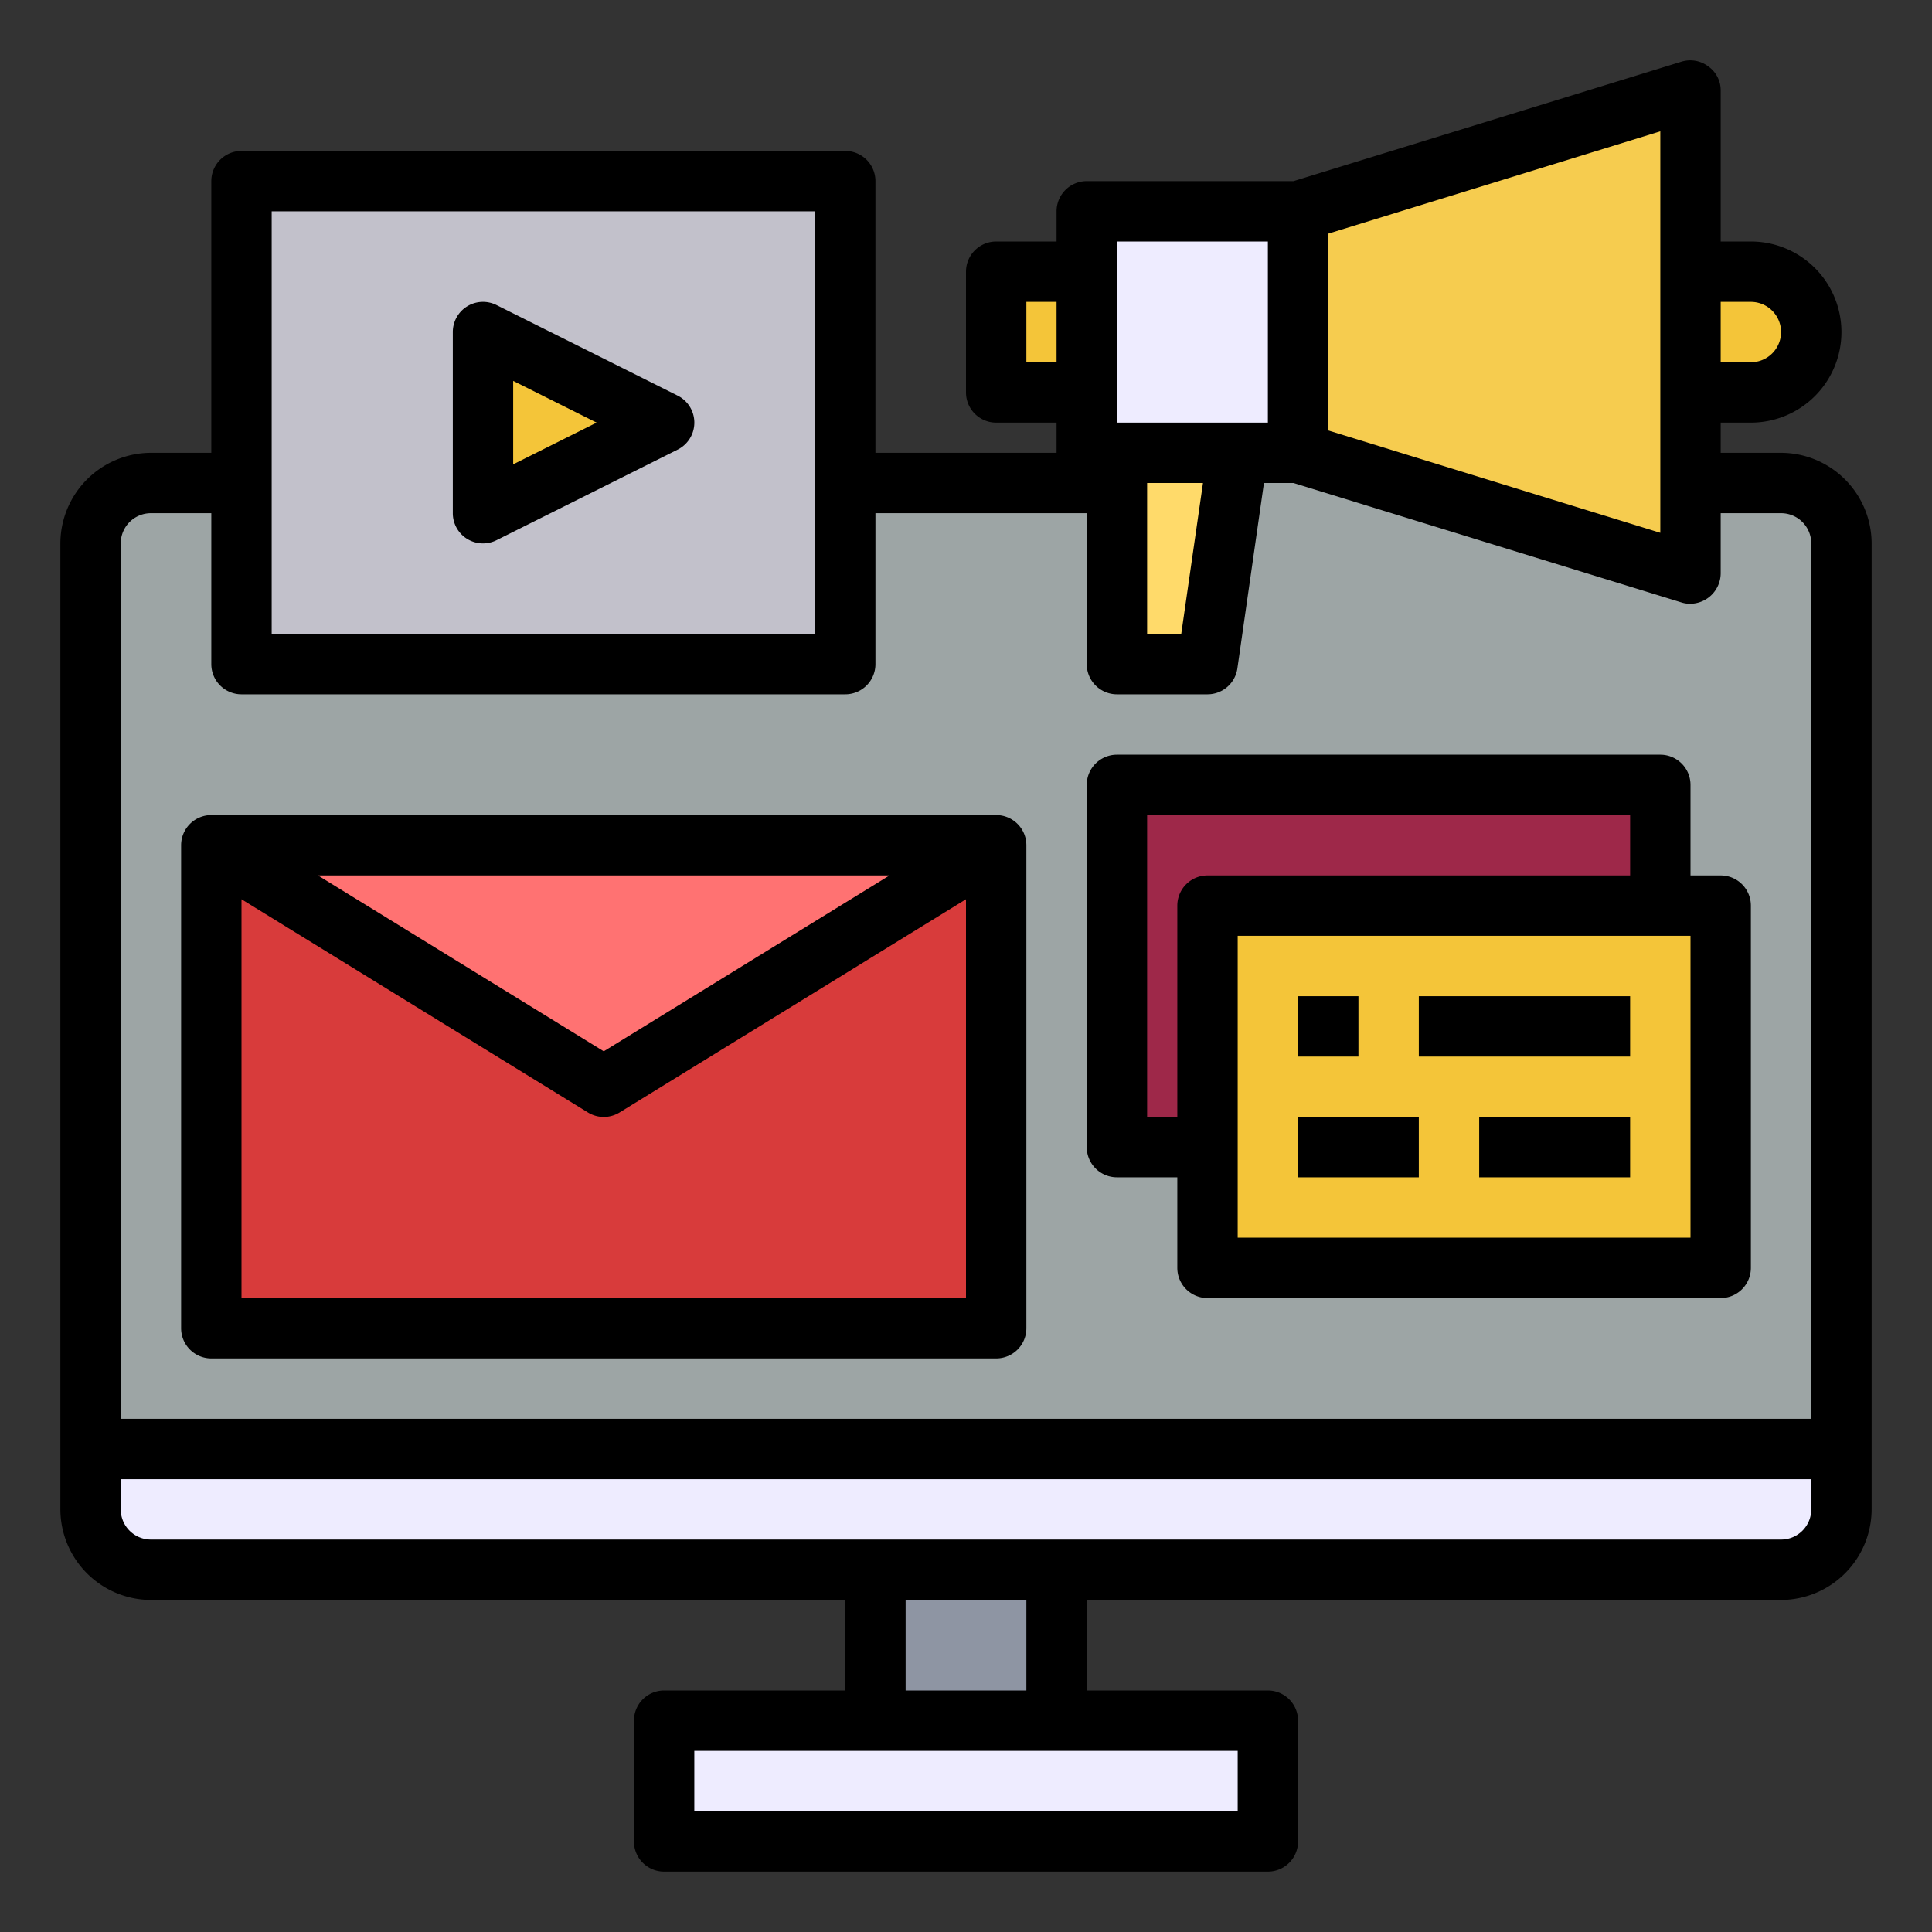
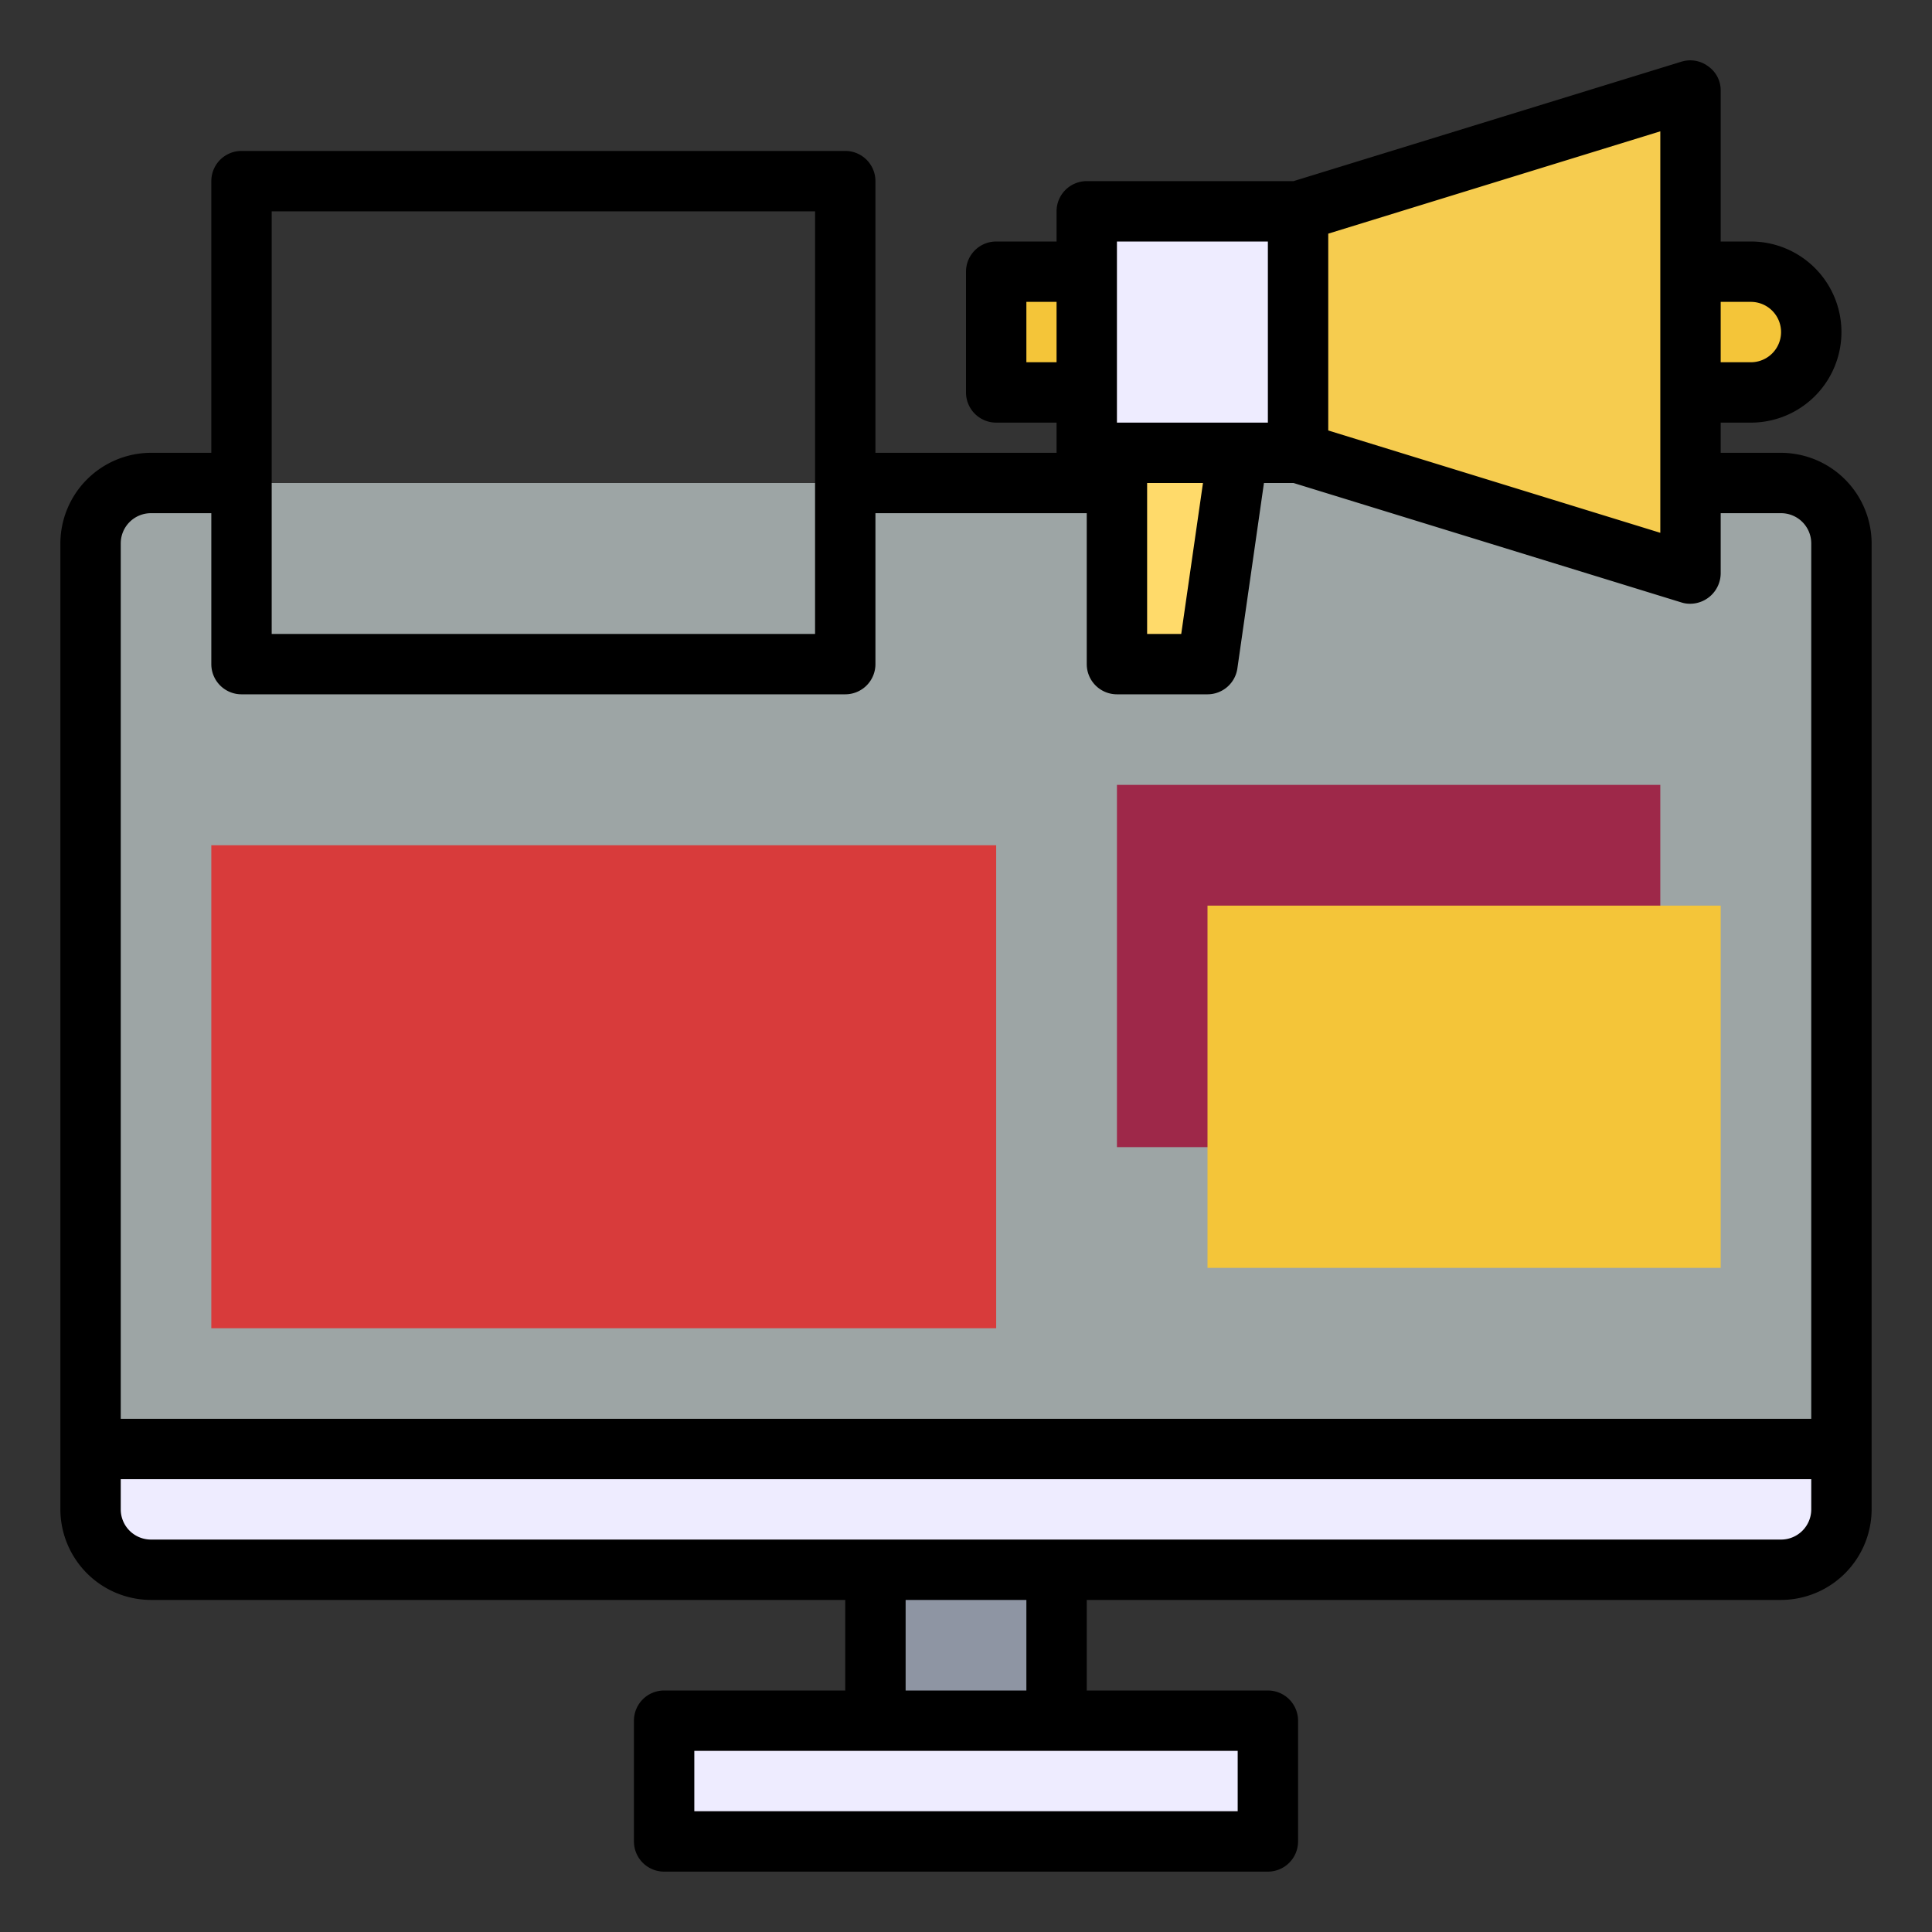
<svg xmlns="http://www.w3.org/2000/svg" version="1.1" width="512" height="512" x="0" y="0" viewBox="0 0 64 64" style="enable-background:new 0 0 512 512" xml:space="preserve" class="">
  <rect x="0" y="0" width="64" height="64" fill="#333333" stroke="none" />
  <g>
    <g data-name="media-monitor-screen-Digital Marketing">
      <path fill="#9da5a5" d="M5 16h54a2 2 0 0 1 2 2v30H3V18a2 2 0 0 1 2-2z" opacity="1" data-original="#3780ea" class="" />
      <path fill="#d83b3b" d="M7 28h26v16H7z" opacity="1" data-original="#896ff7" class="" />
      <path fill="#eeecff" d="M42 57v4H22v-4h13z" opacity="1" data-original="#e8e5fb" class="" />
      <path fill="#8e95a3" d="M29 51h6v6h-6z" opacity="1" data-original="#8e95a3" class="" />
      <path fill="#eeecff" d="M61 49v1a2.006 2.006 0 0 1-2 2H5a2.006 2.006 0 0 1-2-2v-2h58z" opacity="1" data-original="#e8e5fb" class="" />
-       <path fill="#f4c539" d="m22 14-6 3v-6z" opacity="1" data-original="#ec455a" class="" />
-       <path fill="#c2c1cb" d="M8 16V6h20v16H8zm8 1 6-3-6-3z" opacity="1" data-original="#78b9eb" class="" />
-       <path fill="#ff7272" d="m33 28-13 8-13-8z" opacity="1" data-original="#b9b1f1" class="" />
      <path fill="#eeecff" d="M36 7h7v8h-7z" opacity="1" data-original="#e8e5fb" class="" />
      <path fill="#ffda6a" d="m41 15-1 7h-3v-7z" opacity="1" data-original="#c7bec5" class="" />
      <path fill="#f4c539" d="M59.41 9.59A1.955 1.955 0 0 1 60 11a2.006 2.006 0 0 1-2 2h-2V9h2a1.955 1.955 0 0 1 1.41.59z" opacity="1" data-original="#ec455a" class="" />
      <path fill="#f6cc4f" d="M56 3v16l-13-4V7z" opacity="1" data-original="#f6cc4f" class="" />
      <path fill="#f4c539" d="M33 9h3v4h-3z" opacity="1" data-original="#ec455a" class="" />
      <path fill="#9e2849" d="M37 26h18v12H37z" opacity="1" data-original="#9e2849" class="" />
      <path fill="#f4c539" d="M57 30v12H40V30h15z" opacity="1" data-original="#ec455a" class="" />
      <path d="M59 15h-2v-1h1a3 3 0 0 0 0-6h-1V3a.968.968 0 0 0-.41-.8.991.991 0 0 0-.88-.16L42.85 6H36a1 1 0 0 0-1 1v1h-2a1 1 0 0 0-1 1v4a1 1 0 0 0 1 1h2v1h-6V6a1 1 0 0 0-1-1H8a1 1 0 0 0-1 1v9H5a3.009 3.009 0 0 0-3 3v32a3.009 3.009 0 0 0 3 3h23v3h-6a1 1 0 0 0-1 1v4a1 1 0 0 0 1 1h20a1 1 0 0 0 1-1v-4a1 1 0 0 0-1-1h-6v-3h23a3.009 3.009 0 0 0 3-3V18a3.009 3.009 0 0 0-3-3zm-2-5h1a1 1 0 0 1 0 2h-1zM44 7.74l11-3.39v13.3l-11-3.39zM37 8h5v6h-5zm2.85 8-.72 5H38v-5zM34 12v-2h1v2zM9 7h18v14H9zm32 51v2H23v-2zm-11-2v-3h4v3zm30-6a1 1 0 0 1-1 1H5a1 1 0 0 1-1-1v-1h56zm0-3H4V18a1 1 0 0 1 1-1h2v5a1 1 0 0 0 1 1h20a1 1 0 0 0 1-1v-5h7v5a1 1 0 0 0 1 1h3a1 1 0 0 0 .99-.86l.88-6.14h.98l12.86 3.96A.925.925 0 0 0 56 20a1.015 1.015 0 0 0 1-1v-2h2a1 1 0 0 1 1 1z" fill="#000000" opacity="1" data-original="#000000" class="" />
-       <path d="M7 45h26a1 1 0 0 0 1-1V28a1 1 0 0 0-1-1H7a1 1 0 0 0-1 1v16a1 1 0 0 0 1 1zm1-2V29.789l11.476 7.063a1 1 0 0 0 1.048 0L32 29.789V43zm2.533-14h18.934L20 34.826zM37 39h2v3a1 1 0 0 0 1 1h17a1 1 0 0 0 1-1V30a1 1 0 0 0-1-1h-1v-3a1 1 0 0 0-1-1H37a1 1 0 0 0-1 1v12a1 1 0 0 0 1 1zm19 2H41V31h15zM38 27h16v2H40a1 1 0 0 0-1 1v7h-1z" fill="#000000" opacity="1" data-original="#000000" class="" />
-       <path d="M43 33h2v2h-2zM47 33h7v2h-7zM43 37h4v2h-4zM49 37h5v2h-5zM15.474 17.851a1 1 0 0 0 .973.044l6-3a1 1 0 0 0 0-1.79l-6-3A1 1 0 0 0 15 11v6a1 1 0 0 0 .474.851zM17 12.618 19.764 14 17 15.382z" fill="#000000" opacity="1" data-original="#000000" class="" />
    </g>
  </g>
</svg>